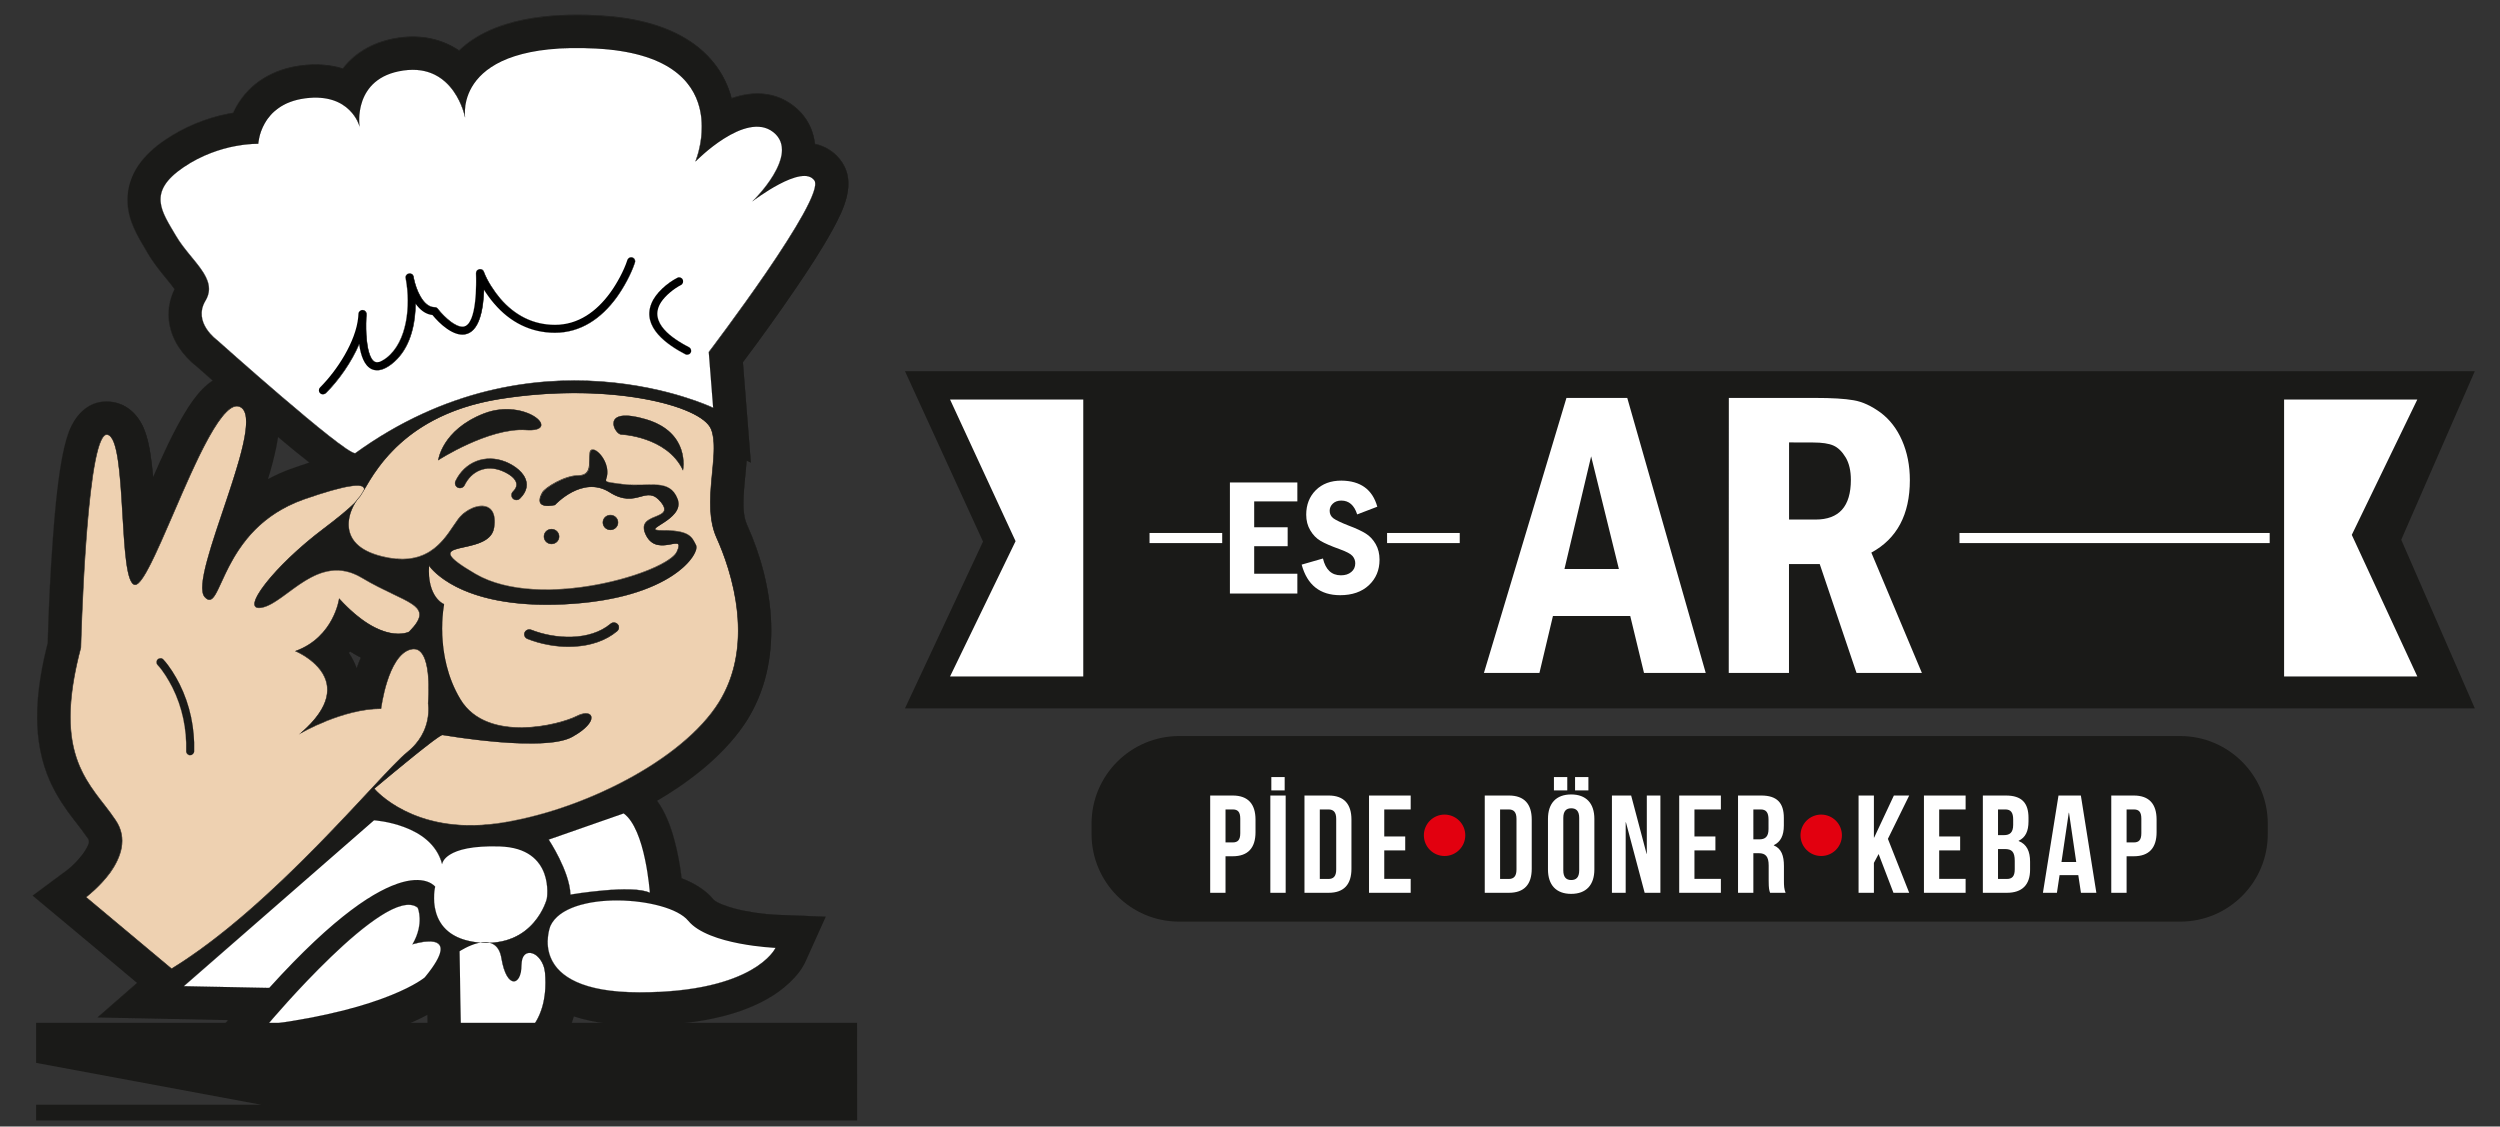
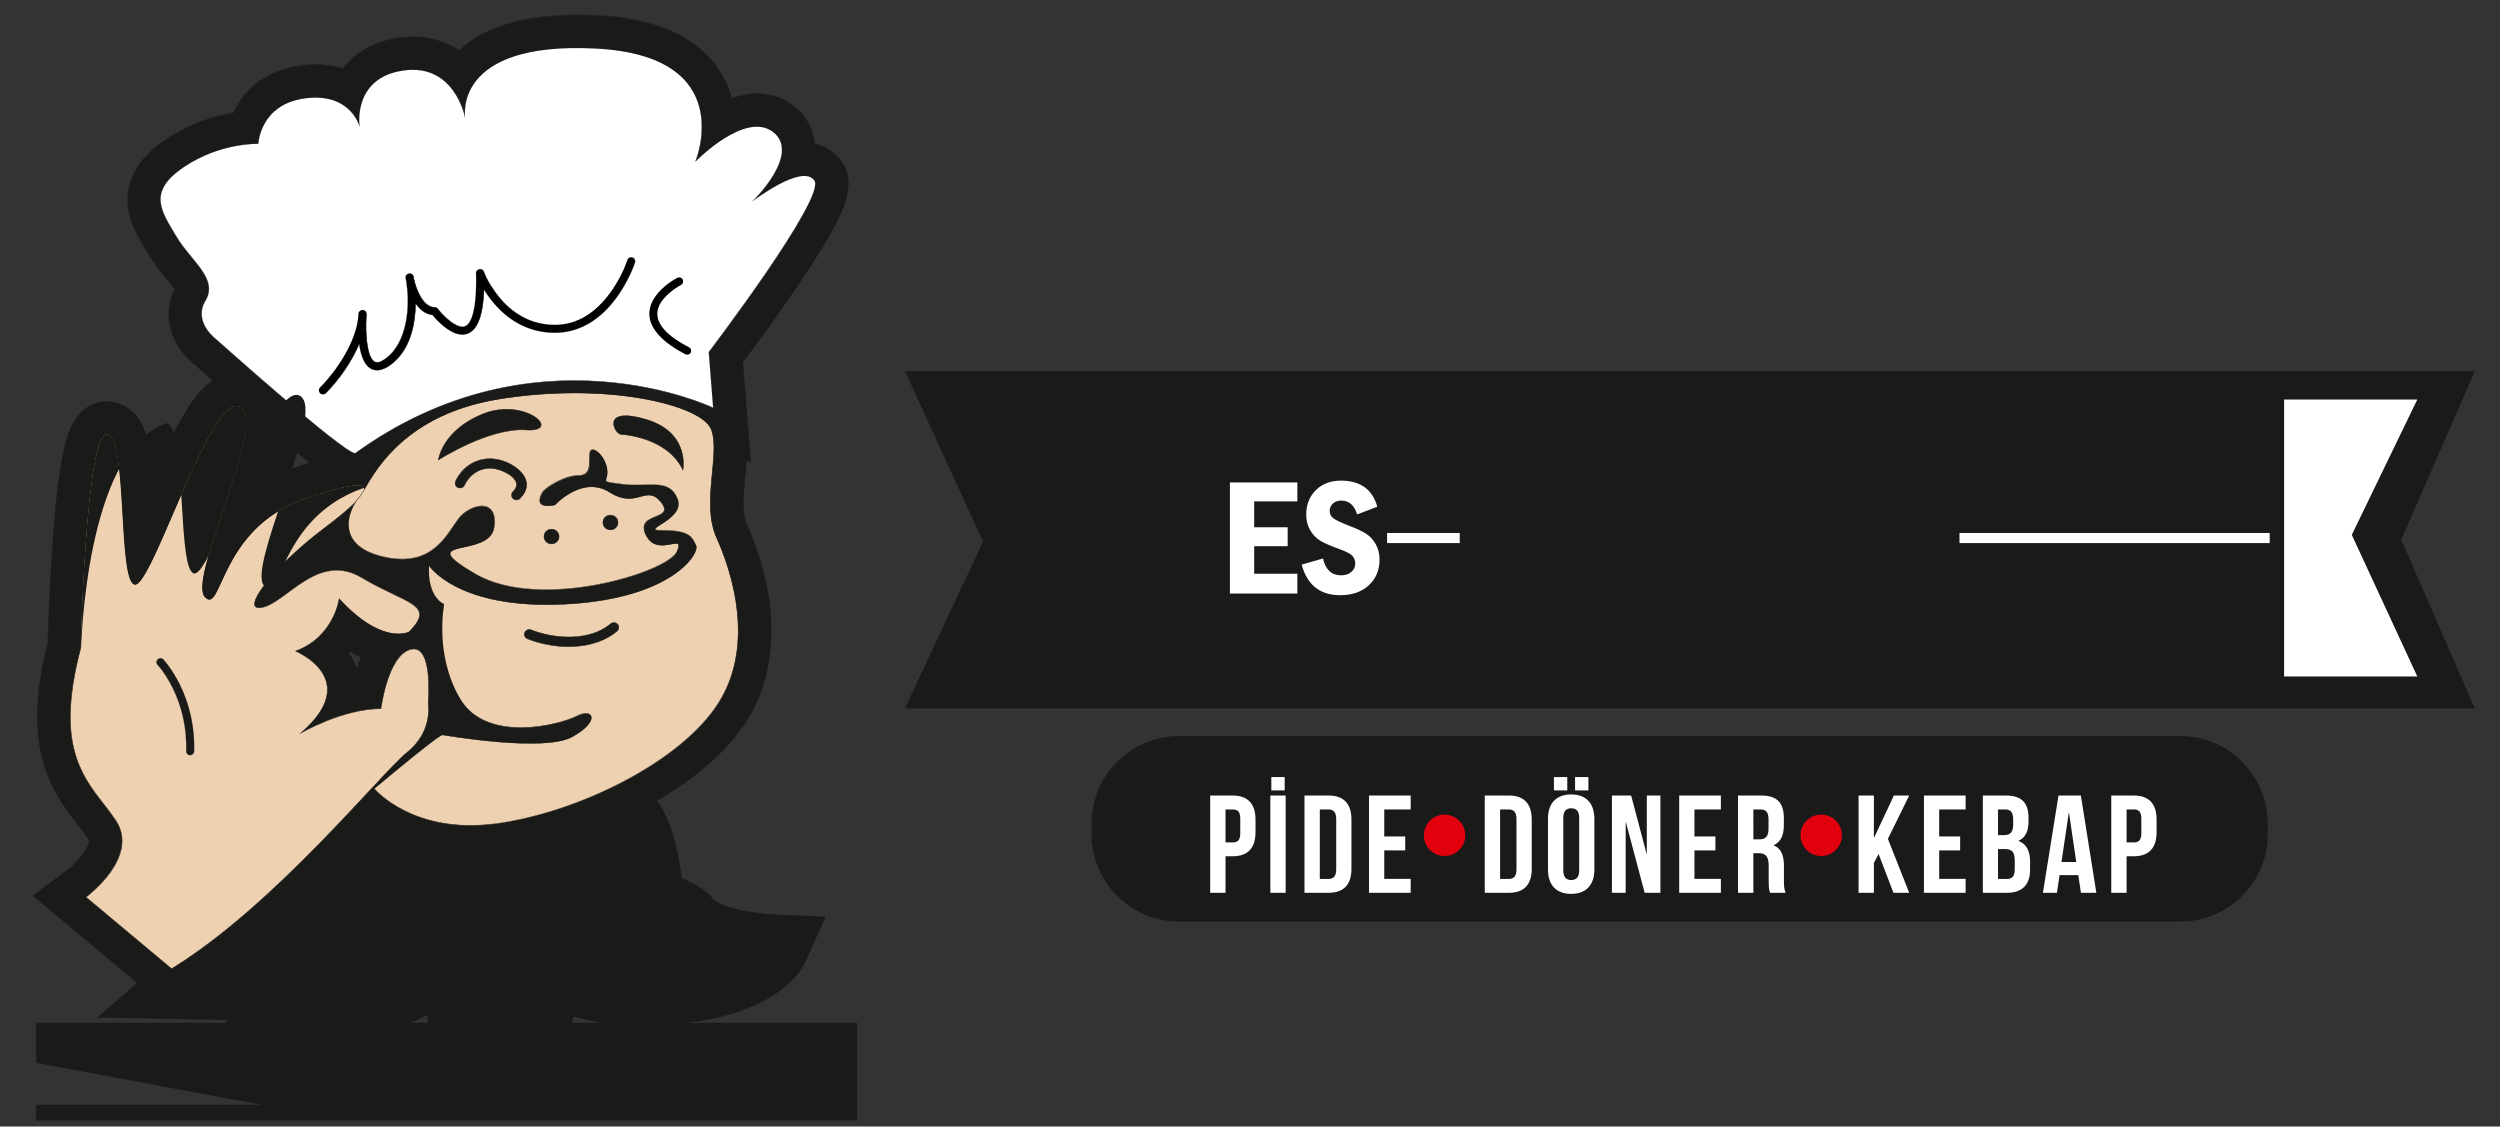
<svg xmlns="http://www.w3.org/2000/svg" version="1.1" id="katman_1" x="0px" y="0px" viewBox="0 0 3017.5 1359.7" style="enable-background:new 0 0 3017.5 1359.7;" xml:space="preserve">
  <rect x="0" y="0" width="3017.5" height="1359.7" fill="#333333" stroke="none" />
  <style type="text/css">
	.st0{fill:#1A1A18;}
	.st1{fill:#FFFFFF;}
	.st2{fill:#E2000F;}
	.st3{fill-rule:evenodd;clip-rule:evenodd;fill:#1A1A18;}
	.st4{fill-rule:evenodd;clip-rule:evenodd;fill:#FFFFFF;}
	.st5{fill-rule:evenodd;clip-rule:evenodd;}
	.st6{fill-rule:evenodd;clip-rule:evenodd;fill:#EED1B1;}
</style>
  <path class="st0" d="M2631.5,1112.4H1423.3c-58.4,0-105.8-47.4-105.8-105.8v-12.4c0-58.4,47.4-105.8,105.8-105.8h1208.1  c58.4,0,105.8,47.4,105.8,105.8v12.4C2737.3,1065,2689.9,1112.4,2631.5,1112.4" />
  <path class="st1" d="M2575.5,977c5.9,0,9.1,2.7,9.1,11.1v17.6c0,8.4-3.2,11.1-9.1,11.1h-8.7V977L2575.5,977L2575.5,977z   M2575.5,960.2h-27.2v117.4h18.5v-44.1h8.7c18.5,0,27.5-10.2,27.5-29v-15.3C2603,970.4,2594,960.2,2575.5,960.2z M2497,981h0.3  l8.7,59.4h-17.8L2497,981z M2511.6,960.2h-27l-18.8,117.4h16.9l3.2-21.3h22.6l3.2,21.3h18.6L2511.6,960.2z M2420.5,977  c6.5,0,9.4,3.7,9.4,12.1v6.5c0,9.4-4.2,12.4-11.1,12.4h-7.2v-31H2420.5z M2419.9,1024.8c8.4,0,11.9,3.4,11.9,14.3v10.2  c0,8.7-3.4,11.6-9.6,11.6h-10.6v-36.1H2419.9z M2421.1,960.2h-27.8v117.4h29c18.5,0,28-9.7,28-27.9v-9.6c0-12.4-3.9-21.1-13.8-25  v-0.3c8.2-3.9,11.9-11.4,11.9-23.5v-4.2C2448.4,969.1,2440.2,960.2,2421.1,960.2z M2340.6,977h31.9v-16.8h-50.3v117.4h50.3v-16.8  h-31.9v-34.4h25.3v-16.8h-25.3V977z M2285.4,1077.6h19l-25.7-65.1l25.7-52.3h-18.5l-23.8,50.8h-0.3v-50.8h-18.5v117.4h18.5v-36.1  l5.7-10.7L2285.4,1077.6z M2125.2,977c6.5,0,9.4,3.7,9.4,12.1v11.6c0,9.4-4.2,12.4-11.1,12.4h-7.2V977H2125.2z M2155.2,1077.6  c-1.8-4.4-2-8.6-2-14.3v-18.1c0-12.2-3-21-12.2-24.8v-0.3c8.2-3.9,12.1-11.6,12.1-23.7v-9.2c0-18.1-8.2-27-27.3-27h-28v117.4h18.5  v-47.8h6.4c8.4,0,12.1,4,12.1,14.9v18.5c0,9.6,0.7,11.4,1.7,14.4H2155.2z M2045.2,977h31.9v-16.8h-50.3v117.4h50.3v-16.8h-31.9  v-34.4h25.3v-16.8h-25.3V977z M1985.1,1077.6h19V960.2h-16.4v70.3h-0.3l-18.6-70.3h-23.2v117.4h16.6v-85.1h0.3L1985.1,1077.6z   M1901.1,937.9V954h16.1v-16.1H1901.1z M1875.6,937.9V954h16.1v-16.1H1875.6z M1868.4,1049.4c0,18.8,9.9,29.5,28,29.5  s28-10.7,28-29.5v-61c0-18.8-9.9-29.5-28-29.5s-28,10.7-28,29.5V1049.4z M1886.9,987.2c0-8.4,3.7-11.6,9.6-11.6  c5.9,0,9.6,3.2,9.6,11.6v63.4c0,8.4-3.7,11.6-9.6,11.6c-5.9,0-9.6-3.2-9.6-11.6V987.2z M1821,977c5.9,0,9.4,3,9.4,11.4v61.1  c0,8.4-3.5,11.4-9.4,11.4h-10.4V977H1821z M1792.1,1077.6h29.2c18.5,0,27.5-10.2,27.5-29v-59.4c0-18.8-9.1-29-27.5-29h-29.2V1077.6z   M1670.8,977h31.9v-16.8h-50.3v117.4h50.3v-16.8h-31.9v-34.4h25.3v-16.8h-25.3V977z M1603.4,977c5.9,0,9.4,3,9.4,11.4v61.1  c0,8.4-3.5,11.4-9.4,11.4H1593V977H1603.4z M1574.5,1077.6h29.2c18.5,0,27.5-10.2,27.5-29v-59.4c0-18.8-9.1-29-27.5-29h-29.2V1077.6  z M1534.5,937.9V954h16.1v-16.1H1534.5z M1533.3,1077.6h18.5V960.2h-18.5V1077.6z M1487.9,977c5.9,0,9.1,2.7,9.1,11.1v17.6  c0,8.4-3.2,11.1-9.1,11.1h-8.7V977L1487.9,977L1487.9,977z M1487.9,960.2h-27.2v117.4h18.5v-44.1h8.7c18.5,0,27.5-10.2,27.5-29  v-15.3C1515.4,970.4,1506.3,960.2,1487.9,960.2z" />
  <path class="st2" d="M1768.6,1008.2c0,13.8-11.2,25-25,25s-25-11.2-25-25s11.2-25,25-25C1757.4,983.3,1768.6,994.4,1768.6,1008.2" />
  <path class="st2" d="M2223.2,1008.2c0,13.8-11.2,25-25,25s-25-11.2-25-25s11.2-25,25-25C2212,983.3,2223.2,994.4,2223.2,1008.2" />
  <path class="st3" d="M422.6,786.3c-0.5,0.6-1,1.2-1.5,1.8c0.2,0.3,0.4,0.6,0.6,0.8c3.7,5.6,6.7,11.6,8.9,17.7  c0.8-2.3,1.6-4.5,2.4-6.6c0.8-2.1,1.7-4.2,2.6-6.3C431.1,791.4,426.8,788.9,422.6,786.3z M373.5,558.3c-12.8-10-25.5-20.4-37.9-30.9  c-0.6,4.1-1.3,8.1-2.1,12.1c-2.6,12.9-6.1,26-10.1,38.9c9.7-5.3,19.9-9.8,30.7-13.5C360.4,562.7,366.9,560.5,373.5,558.3z   M793,966.6c10,13.7,16.3,30.5,20.7,46.5c4,14.7,7.2,31.1,9,47c15.4,6,29.2,14.3,38.7,25.9c4,4.2,18.5,8.8,24,10.3  c15.9,4.3,35.6,7.2,52.2,7.9l59.1,2.3l-24.3,53.9c-8.6,19-28.7,35.4-46.4,45.4c-44.8,25.4-103.7,31.8-154.3,31.8  c-25.1,0-53.6-2.4-79-10.8c-2.7,9.3-6.5,18.3-11.6,26.8c-26.6,44.7-76.3,58.2-125.5,56.7l-38-1.2l-1.5-84.3  c-9.9,5.3-20.4,10-29.2,13.5c-49.5,20-106.2,31.1-158.9,37.9l-101.3,13.2l48.8-58.1l-157.6-3.2l47.7-41.6L39.5,1081l40.6-30.1  c8.7-6.5,19.9-18.6,24.8-28.1c1.7-3.2,3.8-7.2,1.6-10.5c-0.7-1.1-1.4-2.1-2.2-3.1c-7.2-10.2-15.2-19.8-22.6-30  C71.5,965,63,950.4,56.8,934.1C37.6,883.6,44.6,827.3,57.7,776c1.1-42.1,3.2-84.6,6.3-126.5c2.2-30.6,4.9-62.2,10.2-92.4  c2.1-12,4.7-24.7,9-36.1c8-21.2,24.6-38.1,49.2-36.1c19.7,1.6,33.9,15,41.3,32.6c3.9,9.4,6.1,19.7,7.7,29.7c1.5,9.4,2.6,19,3.4,28.6  c11.4-25.9,23.5-52.9,38-77.1c6.2-10.4,13.4-20.9,21.9-29.4c3.7-3.7,7.8-7.1,12.1-9.9c-6.6-5.8-13.2-11.7-19.7-17.5  c-8.3-6.3-16.1-14.9-21.5-23.4c-13.9-21.7-15.9-46.9-4.9-69.7c-2.1-3-4.9-6.5-6.4-8.3c-7.4-9.2-14.9-17.9-21.4-27.8  c-1.6-2.4-3.1-4.7-4.5-7.2c-12-20.4-24.1-38.9-24.4-63.7c-0.4-32.2,20-55.6,45.2-72.7c23-15.6,49.1-26.3,76.4-31.6  c1.9-0.4,3.8-0.7,5.7-1c1.2-2.6,2.5-5.1,3.8-7.4c16.7-29.3,45.4-45.5,78.4-49.7c17.2-2.2,34.3-1.3,50.2,3.7  c16-20.9,40.1-33.3,67.9-37.2c26.8-3.8,51.8,1.4,72.4,15.4C596.3,21,666.5,16.2,721.3,19c38.5,2,79.9,9.8,112.4,31.7  c24.5,16.5,41.7,39.7,49.3,68.2c25.3-8.8,52.4-8.5,75.3,9.6c11.9,9.4,20.3,22,23.8,36.8c0.7,2.9,1.2,5.8,1.5,8.6  c6.2,1.3,12.2,3.7,18,7.5c5.9,3.8,10.9,8.8,14.8,14.7c17.3,26,1.6,57.4-11.4,81.3c-13.5,24.6-29.3,48.6-45.1,71.7  c-20.3,29.8-41.5,59.4-63.2,88.2l9.6,121.2l-5.1-2.4c-1,14.4-2.9,28.9-3.6,42.5c-0.5,10.5-0.6,24.9,3.9,34.7  c33.3,73.7,45,165.1-0.1,236.7C877.4,907.3,838.1,940.2,793,966.6z" />
  <path class="st0" d="M562.9,1310.4c-2.4,0-4.8,0-7.3-0.1l-38.1-1.2v-0.1l-1.5-84.2c-8.4,4.5-18.2,9.1-29.1,13.4  c-42.3,17.1-94.3,29.5-158.9,37.9l-101.7,13.3l0.2-0.2l48.7-58l-157.6-3.2l0.2-0.2l47.6-41.5L39.3,1080.8l0.1-0.1l40.6-30.1  c8.3-6.1,19.8-18.3,24.8-28.1l0.2-0.3c1.6-3.1,3.6-7,1.5-10.1c-0.7-1-1.4-2-2.2-3.1c-3.8-5.5-8-10.9-12-16.1  c-3.5-4.5-7.1-9.2-10.5-13.9c-11.3-15.6-19.2-30-25-45.1c-4.6-12.1-7.9-25.2-9.8-38.8c-1.8-12.6-2.4-26-1.9-40  c0.9-23.8,5-49.7,12.6-79.3c1.1-42.2,3.2-84.8,6.3-126.5c2.1-28.3,4.7-61.1,10.2-92.4c1.9-11.3,4.5-24.3,9-36.1  c4.2-11.3,10.6-20.5,18.4-26.8c8.9-7.2,19.3-10.3,30.9-9.3c9.5,0.8,18,4.3,25.3,10.3c6.7,5.5,12.2,13.3,16,22.3  c4.3,10.3,6.5,21.9,7.7,29.7c1.3,8.4,2.4,17.6,3.4,28.2c11.8-26.9,23.6-53.1,37.8-76.7c7.7-12.8,14.7-22.2,21.9-29.5  c3.8-3.8,7.8-7.1,12-9.8c-6.6-5.8-13.2-11.7-19.6-17.5c-8.1-6.2-15.9-14.7-21.5-23.5c-7-10.9-10.9-22.5-11.8-34.5  c-0.9-12.1,1.4-24,6.9-35.3c-1.8-2.7-4.2-5.6-5.8-7.5l-0.6-0.7c-1.3-1.6-2.6-3.3-4-4.9c-5.9-7.3-12.1-14.8-17.5-22.9  c-1.6-2.4-3.1-4.8-4.5-7.2c-0.9-1.5-1.7-3-2.6-4.4c-11.1-18.7-21.5-36.4-21.8-59.3c-0.2-15,4.2-29.2,13-42.1  c7.5-10.9,18.3-21.2,32.3-30.7c11.4-7.7,23.7-14.4,36.6-19.7c12.8-5.3,26.2-9.3,39.8-12c1.9-0.4,3.8-0.7,5.6-1  c1.2-2.6,2.5-5,3.8-7.4c8.1-14.2,19.3-25.8,33.1-34.3c13.2-8.1,28.4-13.3,45.4-15.5c18.1-2.3,35-1.1,50.2,3.6  c15.5-20.2,39-33.1,68-37.2c26.8-3.8,51.8,1.5,72.4,15.4c19-18.1,45.6-30.7,78.9-37.3c25.3-5,55-6.7,88.4-5  c21.5,1.1,41.1,3.9,58.5,8.4c20.7,5.3,38.9,13.2,54,23.4c12.3,8.3,22.7,18.3,31,29.6c8.4,11.5,14.6,24.5,18.3,38.5  c13.5-4.6,26.4-6.4,38.5-5.2c13.6,1.3,25.9,6.3,36.8,14.9c12.2,9.6,20.4,22.4,23.8,36.9c0.7,2.8,1.2,5.7,1.5,8.6  c6.4,1.4,12.4,3.9,17.9,7.5c5.9,3.8,10.9,8.8,14.8,14.7c7.8,11.6,9.6,25.2,5.7,41.5c-3.4,14.2-10.6,28-17.1,39.9  c-13.6,24.8-29.7,49.1-45.1,71.7c-20.2,29.6-41.4,59.3-63.2,88.2l9.6,121.3l-5.1-2.5c-0.4,6.4-1.1,12.9-1.7,19.2  c-0.8,8-1.5,15.7-1.9,23.1c-0.5,10.1-0.6,24.7,3.9,34.6c17.8,39.5,28,80.7,29.3,119.2c0.7,21.3-1.2,41.7-5.7,60.8  c-4.9,20.5-12.9,39.6-23.7,56.9c-11.4,18.1-26.9,35.9-46.1,52.8c-17.8,15.7-38.6,30.5-62,44.2c8.5,11.8,15.3,27,20.6,46.5  c4,14.6,7.1,30.8,9,47c16.9,6.5,30,15.3,38.7,25.9c3.8,4,17.3,8.5,24,10.3c15.7,4.3,35.2,7.2,52.1,7.9l59.2,2.3l-0.1,0.1l-24.3,53.9  c-4,8.8-10.6,17.6-19.8,26.1c-9.7,9-19.8,15.5-26.6,19.3c-37.2,21.1-89.1,31.8-154.3,31.8c-30.7,0-57.3-3.6-79-10.8  c-2.8,9.6-6.7,18.6-11.6,26.8c-12.4,20.9-30.7,36.2-54.4,45.7C608.4,1306.7,586.9,1310.4,562.9,1310.4z M517.8,1309l37.9,1.2  c26.9,0.8,50.9-2.9,71.2-11c23.6-9.5,41.8-24.8,54.3-45.6c4.9-8.2,8.8-17.2,11.6-26.8v-0.1h0.1c21.6,7.2,48.2,10.8,79,10.8  c65.1,0,117-10.7,154.2-31.8c6.8-3.8,16.9-10.3,26.6-19.3c9.2-8.5,15.8-17.3,19.8-26l24.2-53.7l-58.9-2.3c-17-0.7-36.5-3.6-52.2-7.9  c-6.7-1.8-20.3-6.3-24.1-10.3c-8.7-10.6-21.8-19.3-38.7-25.8h-0.1v-0.1c-1.9-16.2-5-32.4-9-47c-5.4-19.5-12.1-34.7-20.7-46.5  l-0.1-0.1l0.1-0.1c23.4-13.7,44.3-28.6,62-44.3c19.1-16.9,34.6-34.6,46-52.7c10.8-17.2,18.8-36.3,23.7-56.8  c4.5-19,6.5-39.5,5.7-60.7c-1.4-38.5-11.5-79.6-29.3-119.1c-4.5-9.9-4.4-24.6-3.9-34.7c0.4-7.5,1.1-15.1,1.9-23.2  c0.6-6.3,1.3-12.9,1.7-19.3v-0.2l5.1,2.4l-9.6-121l0,0c21.8-29,43-58.7,63.2-88.2c15.4-22.6,31.5-47,45.1-71.7  c14.3-26.1,28.2-56.1,11.4-81.2c-3.9-5.9-8.9-10.8-14.8-14.6c-5.5-3.6-11.6-6.1-17.9-7.4h-0.1v-0.1c-0.3-2.9-0.8-5.8-1.5-8.6  c-3.4-14.5-11.6-27.2-23.8-36.8c-10.8-8.6-23.2-13.5-36.7-14.8c-12.1-1.2-25,0.6-38.5,5.3h-0.1v-0.1c-3.8-14-9.9-27-18.3-38.6  c-8.3-11.3-18.7-21.3-30.9-29.6c-15-10.2-33.2-18-53.9-23.3c-17.3-4.4-37-7.3-58.4-8.4c-33.4-1.7-63.1,0-88.4,5  c-33.3,6.6-59.9,19.2-78.9,37.3l-0.1,0.1h-0.1c-20.5-13.9-45.5-19.2-72.3-15.4c-29,4.1-52.4,17-67.9,37.2v0.1h-0.1  c-15.2-4.8-32.1-6-50.1-3.7c-16.9,2.2-32.1,7.4-45.3,15.5c-13.8,8.5-25,20-33.1,34.2c-1.3,2.3-2.6,4.8-3.8,7.4l0,0h-0.1  c-1.9,0.3-3.8,0.7-5.7,1c-13.6,2.7-27,6.7-39.8,11.9c-12.9,5.3-25.2,11.9-36.6,19.7c-13.9,9.5-24.8,19.8-32.2,30.7  c-8.8,12.9-13.2,27-13,42c0.3,22.9,10.7,40.5,21.8,59.2c0.9,1.5,1.7,2.9,2.6,4.4c1.4,2.4,2.9,4.8,4.5,7.2  c5.4,8.1,11.5,15.6,17.4,22.9c1.3,1.6,2.6,3.2,4,4.9l0.6,0.7c1.6,2,4,4.9,5.8,7.6l0,0v0.1c-5.5,11.3-7.8,23.1-6.9,35.2  c0.9,12,4.8,23.6,11.8,34.4c5.6,8.7,13.4,17.3,21.5,23.4c6.5,5.8,13.1,11.7,19.7,17.5l0.1,0.1l-0.1,0.1c-4.2,2.7-8.2,6-12.1,9.9  c-7.2,7.3-14.2,16.6-21.9,29.4c-14.3,23.7-26.1,50-37.9,77l-0.2,0.4v-0.4c-0.9-10.7-2-20.1-3.4-28.6c-2.6-16.3-5.7-24.8-7.7-29.7  c-3.8-9-9.3-16.7-16-22.2c-7.3-6-15.8-9.5-25.2-10.3c-11.5-1-21.9,2.2-30.7,9.3c-7.8,6.3-14.1,15.5-18.4,26.7  c-4.4,11.8-7,24.9-9,36.1c-5.4,31.3-8.1,64.1-10.2,92.4c-3.1,41.7-5.2,84.3-6.3,126.5c-7.6,29.6-11.7,55.5-12.6,79.3  c-0.5,14,0.1,27.4,1.9,39.9c1.9,13.6,5.2,26.7,9.8,38.8c5.8,15.2,13.7,29.5,24.9,45.1c3.4,4.7,7,9.4,10.5,13.9  c4,5.2,8.2,10.6,12,16.1c0.8,1.1,1.5,2.1,2.2,3.1c2.2,3.3,0.2,7.2-1.4,10.3l-0.2,0.3c-5,9.8-16.6,22-24.8,28.1l-40.5,30l126.6,105.5  l-0.1,0.1l-47.5,41.4l157.5,3.2l-0.1,0.2l-48.6,57.9l101.2-13.2c64.6-8.4,116.6-20.8,158.9-37.9c10.9-4.4,20.8-9,29.2-13.5l0.1-0.1  v0.2L517.8,1309z M430.6,806.9l-0.1-0.3c-2.2-6.1-5.2-12.1-8.9-17.7c-0.2-0.3-0.4-0.6-0.6-0.8V788l0.1-0.1c0.5-0.6,1-1.2,1.5-1.8  l0.1-0.1h0.1c4.3,2.7,8.7,5.2,13,7.3h0.1v0.1c-0.9,2-1.8,4.2-2.6,6.3c-0.8,2.1-1.6,4.4-2.4,6.6L430.6,806.9z M421.2,788  c0.2,0.3,0.3,0.5,0.5,0.8c3.7,5.5,6.6,11.4,8.8,17.5c0.8-2.2,1.5-4.3,2.3-6.4s1.7-4.2,2.6-6.2c-4.3-2.1-8.6-4.6-12.9-7.3  C422.1,786.9,421.7,787.5,421.2,788z M323.3,578.6l0.1-0.2c4.4-14.6,7.7-27.3,10-38.9c0.9-4.3,1.5-8.2,2.1-12.1v-0.2l0.1,0.1  c14.5,12.2,26.6,22,37.9,30.9l0.2,0.1l-0.2,0.1c-6.9,2.2-13.6,4.5-19.3,6.5c-10.8,3.7-21.1,8.3-30.7,13.5L323.3,578.6z M335.6,527.6  c-0.5,3.8-1.2,7.7-2.1,11.9c-2.3,11.5-5.6,24.2-10,38.7c9.6-5.2,19.8-9.7,30.5-13.4c5.7-2,12.4-4.3,19.2-6.5  C362,549.5,350,539.7,335.6,527.6z" />
  <path class="st4" d="M428.7,547.2c-14.2,0-166.5-136.4-166.5-136.4S232.1,389.5,248,363c15.9-26.6-17.7-47.8-35.4-77.9  c-17.7-30.1-35.4-53.1,8.9-83.2s90.3-28.3,90.3-28.3s1.8-47.8,56.7-54.9s65.5,33.7,65.5,33.7s-8.9-58.5,53.1-67.3  c62-8.9,74.4,56.7,74.4,56.7s-15.9-92.1,157.6-83.2C892.7,67.5,839.5,195,839.5,195s60.2-62,93.9-35.4  c33.7,26.6-24.8,83.2-24.8,83.2s60.2-46.1,74.4-24.8c14.2,21.3-127.5,207.2-127.5,207.2l5.3,67.3  C860.9,492.3,646.6,389.6,428.7,547.2z" />
  <path class="st0" d="M428.8,547.3L428.8,547.3c-5.9,0-35.8-23-88.7-68.2c-39.4-33.7-77.6-67.9-77.9-68.2c-0.1,0-7.6-5.4-13.1-14  c-3.2-5-5.1-10.2-5.6-15.2c-0.6-6.4,0.9-12.7,4.5-18.7c11.1-18.5-1.9-34.3-16.9-52.7c-6.5-7.9-13.2-16.1-18.5-25.2  c-1.1-1.8-2.1-3.6-3.2-5.3c-8.4-14.1-15.6-26.2-15.8-38.7c-0.2-13.8,8.7-26.3,27.8-39.3c12.6-8.6,33.6-20,61.8-25.5  c16-3.1,27.3-2.9,28.5-2.9c0.1-1.2,0.9-12.6,7.8-24.7c4.2-7.5,9.9-13.7,16.9-18.6c8.7-6.1,19.5-10,32.1-11.6  c12.5-1.6,23.8-0.9,33.4,2.3c7.7,2.5,14.5,6.5,20,11.9c7.7,7.5,10.9,15.6,11.9,18.5c-0.2-2.2-0.6-7.4,0.1-13.9  c0.8-8,3.4-19.6,11-29.8c9.1-12.3,23.4-19.9,42.3-22.6c14.2-2,26.9-0.3,37.8,5.1c8.8,4.3,16.4,11,22.7,19.9  c8.6,12.2,12.4,25.1,13.5,29.9c-0.2-2.5-0.4-7.3,0.6-13.3c1.3-8.2,5-20.5,15.4-32.2c10.7-12.1,26.4-21.3,46.6-27.5  c25-7.6,57.1-10.4,95.4-8.5c31.2,1.6,57.2,7.2,77.2,16.6c17.1,8.1,30.1,19,38.6,32.6c5.6,8.9,9.4,19.1,11.2,30.2  c1.4,8.9,1.6,18.3,0.4,28.2c-1.7,14.9-5.8,26.1-6.7,28.5c2.4-2.4,16.5-16.3,34-27.3c11.2-7.1,21.5-11.6,30.7-13.4  c11.5-2.3,21.2-0.4,28.9,5.7c6.5,5.1,10,11.8,10.4,19.8c0.3,6.4-1.3,13.7-4.9,21.8c-2.9,6.4-7,13.3-12.2,20.5  c-7.2,9.9-14.5,17.6-17.1,20.3c3.2-2.3,12.6-9.1,23.6-15.6c8-4.6,15.2-8.2,21.6-10.5c7.9-2.9,14.5-4,19.4-3.2  c3.9,0.6,6.8,2.5,8.8,5.4c3.3,4.9-1.4,18.8-13.9,41.5c-10,18.1-25,41.7-44.5,70.2c-32.9,48.1-68,94.2-69.1,95.6l5.3,67.4l-0.2-0.1  c-0.1-0.1-13.7-6.5-36.9-13.6c-21.4-6.5-55.7-15-97.5-18.1c-46.9-3.5-93.4,0.4-138.3,11.5C532.1,486.1,478.5,511.4,428.8,547.3  L428.8,547.3z M310.5,173.6c-3.6,0-13.7,0.3-27.2,2.9c-15.5,3-38.9,9.9-61.7,25.4c-19.1,13-27.9,25.4-27.7,39.1  c0.1,12.5,7.4,24.6,15.7,38.6c1,1.7,2.1,3.5,3.2,5.3c5.3,9,12,17.2,18.5,25.1c15.1,18.4,28.1,34.3,16.9,52.9  c-3.6,6-5.1,12.3-4.5,18.6c0.5,5.1,2.4,10.1,5.6,15.1c5.5,8.5,13,13.9,13,13.9c1.5,1.4,152.2,136.1,166.4,136.4  c49.7-36,103.3-61.2,159.4-75.1c44.9-11.1,91.4-15,138.4-11.5c41.8,3.1,76.1,11.5,97.5,18.1c21.9,6.7,35.2,12.8,36.7,13.5l-5.3-67.2  l0,0c0.4-0.5,35.8-47.1,69.1-95.6c19.5-28.5,34.5-52.2,44.5-70.2c12.5-22.6,17.2-36.4,14-41.2c-1.9-2.9-4.8-4.7-8.6-5.3  c-6.1-1-18.2,0.5-40.9,13.7c-13.6,7.9-24.6,16.3-24.7,16.4l-1.4,1.1l1.2-1.2c0.1-0.1,9.3-9,18.1-21.2c8.2-11.3,17.8-27.7,17-42.2  c-0.4-7.9-3.9-14.6-10.4-19.7c-7.7-6-17.3-7.9-28.8-5.7c-9.2,1.8-19.5,6.3-30.7,13.4c-19,12-34.2,27.5-34.3,27.7l-0.4,0.4l0.2-0.5  c0-0.1,5-12.2,6.9-28.9c1.1-9.8,1-19.3-0.4-28.1c-1.8-11.1-5.5-21.2-11.1-30.1C826.2,94,813.2,83,796.2,75c-20-9.4-46-15-77.2-16.6  c-38.3-2-70.3,0.9-95.3,8.5c-20.2,6.1-35.8,15.3-46.5,27.4c-10.3,11.7-14.1,23.9-15.4,32.1c-1.4,8.9-0.4,15.1-0.4,15.2h-0.2l0,0l0,0  l0,0c-0.1-0.3-3.3-16.6-13.9-31.6c-6.3-8.9-13.9-15.5-22.6-19.9C513.8,84.7,501.1,83,487,85c-18.9,2.7-33.1,10.3-42.2,22.5  c-4.2,5.6-9.5,15.4-11,29.7c-0.9,8.6,0,14.9,0.1,14.9l0.3,1.9l-0.5-1.9c0-0.1-2.8-10.3-12.2-19.4c-5.5-5.4-12.2-9.4-19.9-11.9  c-9.6-3.1-20.8-3.9-33.4-2.3c-12.5,1.6-23.3,5.5-32,11.5c-7,4.8-12.6,11.1-16.9,18.5c-7.2,12.7-7.7,24.6-7.7,24.8v0.1h-0.1  C311.8,173.6,311.3,173.6,310.5,173.6z" />
  <path class="st5" d="M442.1,383.5c-0.5,9-0.3,18.7,0.6,27.4c0.7,6.5,2.9,22.6,9.7,25.8c4.5,2.1,10.9-2.3,14.2-4.8  c25.6-19.7,28.9-63.9,23.5-94c-0.2-0.8-0.3-1.6-0.4-2.3c-0.5-2.6,1.2-5,3.8-5.5s5.1,1.2,5.6,3.8c0.1,0.6,0.2,1.2,0.3,1.8  c2.5,12.3,10.6,35.1,25.1,35.1c1.5,0,2.9,0.6,3.8,1.9c4.2,5.5,10.2,11.5,15.7,15.6c3.9,2.9,10.1,6.7,15.2,6  c17-2.3,15.7-54.1,15.4-64.6c-0.1-2.4,1.6-4.4,3.9-4.8c2.3-0.4,4.6,0.8,5.4,3c4,10.9,12.4,23.7,19.8,32.4c17.2,20,39.3,31.8,66,31.8  c28.5,0,50.5-16.4,66.7-38.6c8-11,16.6-26.5,20.8-39.6c0.8-2.5,3.5-3.9,6-3.1s3.9,3.5,3.1,6c-4.6,14.1-13.6,30.4-22.2,42.3  c-18,24.7-42.8,42.5-74.4,42.5c-29.5,0-54.3-13-73.3-35.2c-4.1-4.8-8.4-10.6-12.2-16.7c-0.7,22.3-5,51.5-23.8,54  c-13.9,1.9-29.8-12.9-38.4-23.5c-8.6-0.9-15.3-6.4-20.4-13.7c0,2.7-0.1,5.4-0.3,7.9c-1.5,24.2-8.9,49.6-28.9,65.1  c-6.7,5.2-15.7,9.9-24.1,5.9c-8.7-4.1-12.9-16.7-14.8-30.3c-9.5,22.5-25.3,44.4-40.4,59.4c-1.9,1.9-4.9,1.9-6.8,0  c-1.9-1.9-1.9-4.9,0-6.8c20.4-20.4,43.2-55.2,46.1-84.9c0.1-1.6,0.2-3,0.3-4.2c0.2-2.6,2.5-4.5,5-4.4c2.6,0.2,4.6,2.4,4.5,5  C442.3,380.6,442.2,382.1,442.1,383.5z" />
  <path class="st0" d="M389.8,476c-1.3,0-2.5-0.5-3.4-1.4s-1.4-2.1-1.4-3.5c0-1.3,0.5-2.5,1.4-3.5c10.9-10.9,21.4-24.7,29.6-38.9  c9.5-16.4,15.2-32.3,16.5-45.9c0.1-1.4,0.2-2.9,0.3-4.2c0.2-2.6,2.5-4.6,5.2-4.5c2.6,0.2,4.7,2.4,4.6,5.1c-0.1,1.4-0.2,2.9-0.3,4.3  c-0.5,9.1-0.3,18.8,0.6,27.4c0.7,6.7,3,22.5,9.7,25.7c3.2,1.5,8.1-0.1,14.1-4.8c11.5-8.9,19.6-23.8,23.3-43  c3.1-15.8,3.1-34.3,0.1-50.9c-0.2-0.9-0.3-1.6-0.4-2.3c-0.5-2.6,1.3-5.2,3.9-5.6c2.6-0.5,5.2,1.2,5.7,3.8c0.1,0.6,0.2,1.2,0.3,1.8  c1.6,7.9,4.6,16.2,8.1,22.1c4.9,8.5,10.6,12.9,16.9,12.9c1.6,0,2.9,0.7,3.9,1.9c4.3,5.6,10.4,11.6,15.7,15.6  c4.2,3.1,10.2,6.6,15.1,6c15.4-2.1,15.9-45.8,15.3-64.5c-0.1-2.4,1.6-4.5,4-4.9c2.4-0.5,4.7,0.9,5.5,3.1c4.4,12,13.4,24.9,19.8,32.4  c8.7,10.2,18.6,18,29.4,23.4c11.3,5.6,23.5,8.4,36.5,8.4c13.4,0,26.2-3.7,37.9-11c10.4-6.4,20-15.7,28.7-27.6  c8.7-12,16.9-27.5,20.8-39.6c0.8-2.6,3.6-4,6.2-3.1c2.6,0.8,4,3.6,3.1,6.2c-4.3,13.1-12.8,29.3-22.2,42.3  c-9.6,13.1-20.4,23.4-32.1,30.5c-13.1,8-27.4,12-42.4,12c-14.4,0-28.1-3.1-40.7-9.3c-12.1-5.9-23.1-14.6-32.7-25.9  c-4.2-4.9-8.3-10.5-12-16.5c-0.5,14-2.2,25.5-5.1,34.1c-4,11.9-10.3,18.5-18.7,19.7c-6.2,0.8-13.4-1.5-21.3-7.1  c-7.9-5.6-14.2-12.7-17.2-16.4c-7.7-0.8-14.5-5.3-20.2-13.4c0,2.6-0.1,5.1-0.3,7.6c-0.8,13.5-3.4,25.5-7.5,35.9  c-4.9,12.3-12.1,22.1-21.4,29.3c-9.2,7.1-17.4,9.1-24.2,5.9c-7.5-3.6-12.5-13.7-14.8-30c-8.8,20.6-23.8,42.7-40.2,59.1  C392.3,475.5,391.1,476,389.8,476z M437.6,374.3c-2.4,0-4.5,1.9-4.7,4.3c-0.1,1.4-0.2,2.8-0.3,4.2c-1.4,13.6-7.1,29.5-16.6,46  c-8.2,14.2-18.7,28.1-29.6,39c-1.8,1.8-1.8,4.8,0,6.6c0.9,0.9,2.1,1.4,3.3,1.4c1.3,0,2.4-0.5,3.3-1.4c16.5-16.5,31.6-38.7,40.3-59.4  l0.1-0.3l0.1,0.4c2.2,16.5,7.2,26.6,14.7,30.2c6.7,3.2,14.8,1.2,24-5.9c9.3-7.2,16.5-17,21.3-29.2c4.1-10.3,6.7-22.4,7.5-35.8  c0.2-2.5,0.3-5.2,0.3-7.9v-0.3l0.2,0.3c5.8,8.2,12.6,12.8,20.3,13.6l0,0l0,0c3,3.7,9.3,10.9,17.2,16.4c7.8,5.5,14.9,7.9,21.1,7  c8.3-1.1,14.6-7.7,18.6-19.5c2.9-8.7,4.6-20.3,5.1-34.4v-0.3l0.2,0.3c3.7,6,7.9,11.8,12.2,16.7c9.6,11.2,20.6,19.9,32.7,25.9  c12.5,6.1,26.2,9.3,40.6,9.3c15,0,29.2-4,42.3-12c11.7-7.1,22.5-17.4,32.1-30.5c9.4-12.9,17.9-29.1,22.2-42.2c0.8-2.5-0.5-5.1-3-5.9  s-5.1,0.5-5.9,3c-3.9,12.1-12.1,27.6-20.9,39.6c-8.7,11.9-18.3,21.2-28.8,27.6c-11.8,7.3-24.6,11-38,11c-13,0-25.3-2.8-36.6-8.4  c-10.8-5.3-20.7-13.2-29.5-23.4c-6.4-7.5-15.5-20.4-19.9-32.4c-0.8-2.2-3-3.4-5.3-3s-3.9,2.4-3.8,4.7c0.4,13.6,0,25.5-1.2,35.4  c-2.2,18.5-7,28.3-14.3,29.3c-5.1,0.7-11.1-2.9-15.3-6c-5.4-4-11.4-10-15.8-15.7c-0.9-1.2-2.2-1.8-3.7-1.8c-6.4,0-12.2-4.4-17.1-13  c-3.4-6-6.5-14.3-8.1-22.2c-0.1-0.6-0.2-1.2-0.3-1.8c-0.5-2.5-2.9-4.2-5.5-3.7c-2.5,0.5-4.2,2.9-3.7,5.4c0.1,0.7,0.3,1.4,0.4,2.3  c3,16.6,3,35.1-0.1,50.9c-3.8,19.3-11.8,34.2-23.4,43.2c-6.1,4.7-11,6.4-14.3,4.8c-6.7-3.2-9.1-19.1-9.8-25.8  c-0.9-8.6-1.1-18.3-0.6-27.4l0,0c0.1-1.5,0.2-2.9,0.3-4.3c0.1-2.5-1.9-4.7-4.4-4.8C437.8,374.3,437.7,374.3,437.6,374.3z" />
  <path class="st5" d="M822,344c-8.6,4.4-18.9,12.8-24.1,20.8c-16.1,25,14.7,44.5,33.8,54.4c2.3,1.2,3.2,4.1,2,6.4s-4.1,3.2-6.4,2  c-21.6-11.2-52.7-32.5-41-61.3c5.2-12.8,19.2-24.8,31.3-31c2.3-1.2,5.2-0.3,6.4,2.1C825.2,339.9,824.3,342.8,822,344z" />
-   <path class="st0" d="M829.4,428.4c-0.8,0-1.5-0.2-2.2-0.6c-14.6-7.6-25.7-15.7-33-24.1c-10.5-12-13.2-24.6-8-37.3  c2.4-5.9,7-12.2,13.1-18c5.5-5.2,11.9-9.8,18.3-13c1.2-0.6,2.5-0.7,3.7-0.3c1.2,0.4,2.3,1.3,2.8,2.4c0.6,1.2,0.7,2.5,0.3,3.7  c-0.4,1.2-1.3,2.3-2.4,2.8l0,0c-9.3,4.8-19.2,13.3-24,20.8c-4.2,6.5-5.5,13.2-3.7,19.7c1.8,6.8,6.9,13.7,15.1,20.4  c5.8,4.7,13.1,9.4,22.3,14.2c1.2,0.6,2,1.6,2.4,2.9c0.4,1.2,0.3,2.6-0.3,3.7c-0.6,1.2-1.6,2-2.9,2.4  C830.4,428.3,829.9,428.4,829.4,428.4z M819.8,335.1c-0.7,0-1.5,0.2-2.1,0.5c-16.3,8.3-27.4,21.5-31.3,30.9  c-5.2,12.6-2.5,25.1,8,37.1c7.3,8.4,18.4,16.5,33,24.1c1.1,0.6,2.4,0.7,3.6,0.3c1.2-0.4,2.2-1.2,2.7-2.3c0.6-1.1,0.7-2.4,0.3-3.6  c-0.4-1.2-1.2-2.2-2.3-2.7c-9.2-4.8-16.5-9.4-22.3-14.2c-8.3-6.7-13.4-13.6-15.2-20.5c-1.7-6.6-0.5-13.3,3.8-19.9  c4.8-7.5,14.8-16.1,24.1-20.9l0,0c1.1-0.6,1.9-1.5,2.3-2.7s0.3-2.5-0.3-3.6c-0.6-1.1-1.5-1.9-2.7-2.3  C820.8,335.2,820.3,335.1,819.8,335.1z" />
  <path class="st6" d="M103.8,1082.9c0,0,65.3-48.5,35.8-92.7s-78-73.7-42.1-208.6c0,0,6.3-259.2,31.6-257.1  c25.3,2.1,12.6,179.1,33.7,181.2S253.4,476,289.2,490.8c35.8,14.7-63.2,206.5-42.1,229.7s16.9-82.2,120.1-118s82.2-8.4,23.2,35.8  c-59,44.2-103.2,101.1-73.7,94.8c29.5-6.3,67.4-67.4,120.1-35.8c52.7,31.6,90.6,31.6,56.9,65.3c0,0-32.4,17-84.3-40  c0,0-6.3,46.4-52.7,63.2c0,0,82.2,33.7,6.3,99c0,0,50.6-29.5,96.9-29.5c0,0,8-64.5,35.8-71.6c27.9-7.1,21.1,65.3,21.1,65.3  s6.3,33.7-25.3,59s-160.1,185.4-284.4,261.3L103.8,1082.9z" />
-   <path class="st0" d="M207.1,1169.6l-0.1-0.1l-103.5-86.6l0.3-0.2c0.2-0.1,16.4-12.3,28.9-29.7c7.3-10.2,11.9-20.2,13.6-29.7  c2.2-11.8-0.1-22.9-6.8-33c-4.6-6.8-9.5-13.2-14.7-19.9c-13.9-18-28.4-36.7-35.6-65.2c-8.1-32.2-5.5-72.7,8.1-123.7  c0-0.5,1.5-59.5,5.7-120.2c5.6-81.6,13.2-127.2,22.6-135.6c1.2-1,2.4-1.5,3.6-1.4c13.5,1.1,16.3,49.9,19,97  c2.4,40.9,4.8,83.2,14.7,84.2c8.6,0.9,26.7-40.9,45.7-85.1c28-64.9,59.7-138.5,80.8-129.8c19.7,8.1-0.5,67.8-20,125.6  c-16.3,48.2-31.6,93.7-22.1,104.1c2.2,2.4,4.1,3.4,6,3.2c4.4-0.7,8.3-9.2,13.7-21c6.5-14.2,15.4-33.7,30.8-52.4  c18.1-22.1,41.4-38.2,69.4-47.8c45.2-15.7,68.9-20.1,72.3-13.6c3.4,6.3-12.6,22.7-48.9,49.9c-22.8,17.1-45.2,37.5-61.5,56.1  c-15.6,17.7-23.5,31.3-21.1,36.5c1,2.2,3.9,2.8,8.7,1.8c9.4-2,19.8-9.7,30.9-17.9c11.9-8.8,25.4-18.8,40.2-23.7  c17-5.7,33.1-3.7,49.1,5.9c14,8.4,27.2,14.7,37.8,19.7c18.2,8.7,30.3,14.4,31.8,23.2c1,6-2.9,13-12.7,22.8h-0.1  c-0.1,0-8.3,4.3-22.8,1.4c-24-4.7-46.5-24.9-61.4-41.1c-0.4,2.5-2.5,12.9-8.9,24.8c-6.7,12.4-19.6,29-43.2,37.8  c4.6,2.1,33.5,15.9,37.5,40.8c2.9,17.6-7.2,36.7-29.8,56.8c10.3-5.6,54.2-28.2,94.6-28.3c0.3-2.1,2.4-17.2,7.4-33  c5-15.6,14-35,28.5-38.7c4.4-1.1,8.2-0.3,11.4,2.3c14.5,12.4,10.3,60.7,10,63.2c0.1,0.6,1.5,9-0.8,20.1c-2.2,10.6-8.2,26-24.6,39.1  c-8.8,7-24.8,24.2-46.9,47.9C389.4,1015.5,296.8,1114.8,207.1,1169.6L207.1,1169.6z M104.3,1082.9l102.8,86  c89.5-54.7,182-153.9,237.3-213.2c22.1-23.7,38.1-40.9,46.9-47.9c9-7.2,20.5-19.7,24.4-38.8c2.3-11.4,0.8-19.8,0.8-19.9l0,0l0,0  c0-0.5,4.6-50.5-9.8-62.8c-3-2.6-6.7-3.3-10.9-2.2c-14.3,3.6-23.2,22.8-28.2,38.3c-5.4,16.8-7.4,32.9-7.5,33.1v0.2h-0.2  c-45.8,0-96.3,29.2-96.8,29.5l-2.5,1.5l2.2-1.9c23.9-20.6,34.5-40.1,31.6-58c-4.3-26.6-37.5-40.5-37.8-40.6l-0.6-0.3l0.6-0.2  c23.9-8.7,36.9-25.3,43.6-37.8c7.3-13.5,8.9-25.1,8.9-25.2l0.1-0.6l0.4,0.4c14.8,16.2,37.4,36.5,61.4,41.3c13.9,2.8,21.9-1,22.5-1.3  c9.5-9.5,13.5-16.6,12.5-22.3c-1.5-8.5-13.4-14.2-31.5-22.8c-10.6-5.1-23.8-11.3-37.9-19.8c-15.9-9.5-31.8-11.5-48.7-5.8  c-14.7,4.9-28.2,14.9-40.1,23.7c-11.1,8.2-21.7,16-31.1,18c-5,1.1-8.1,0.4-9.3-2.1c-2.5-5.4,5.3-18.9,21.2-37.1  c16.3-18.6,38.8-39,61.6-56.2c35.5-26.7,52-43.2,48.8-49.2c-3.3-6.2-27.4-1.5-71.7,13.9c-27.8,9.7-51.1,25.7-69.1,47.7  c-15.3,18.7-24.2,38.1-30.7,52.3c-5.7,12.4-9.4,20.6-14.1,21.3c-2,0.3-4.1-0.8-6.4-3.3c-9.7-10.7,5.7-56.3,22-104.7  c19.4-57.5,39.5-117,20.3-124.9c-9.1-3.8-21.4,8.6-37.4,37.6c-14.1,25.5-29.3,60.8-42.7,91.9c-19.8,45.8-36.9,85.4-46,85.4  c-0.1,0-0.2,0-0.3,0c-10.3-1-12.6-41.7-15.2-84.7c-2.7-46.9-5.6-95.4-18.5-96.5c-1.1-0.1-2.2,0.3-3.2,1.3  C103.9,546,98,779.4,97.9,781.7c-13.5,51-16.2,91.4-8.1,123.5c7.2,28.4,21.5,47,35.5,65c5.2,6.7,10.1,13.1,14.7,20  c6.8,10.2,9.1,21.4,6.9,33.3c-1.8,9.6-6.4,19.6-13.7,29.9C121.4,1069.5,106.4,1081.2,104.3,1082.9z" />
+   <path class="st0" d="M207.1,1169.6l-0.1-0.1l-103.5-86.6l0.3-0.2c0.2-0.1,16.4-12.3,28.9-29.7c7.3-10.2,11.9-20.2,13.6-29.7  c2.2-11.8-0.1-22.9-6.8-33c-4.6-6.8-9.5-13.2-14.7-19.9c-13.9-18-28.4-36.7-35.6-65.2c-8.1-32.2-5.5-72.7,8.1-123.7  c0-0.5,1.5-59.5,5.7-120.2c5.6-81.6,13.2-127.2,22.6-135.6c1.2-1,2.4-1.5,3.6-1.4c13.5,1.1,16.3,49.9,19,97  c2.4,40.9,4.8,83.2,14.7,84.2c8.6,0.9,26.7-40.9,45.7-85.1c28-64.9,59.7-138.5,80.8-129.8c19.7,8.1-0.5,67.8-20,125.6  c-16.3,48.2-31.6,93.7-22.1,104.1c2.2,2.4,4.1,3.4,6,3.2c4.4-0.7,8.3-9.2,13.7-21c6.5-14.2,15.4-33.7,30.8-52.4  c18.1-22.1,41.4-38.2,69.4-47.8c45.2-15.7,68.9-20.1,72.3-13.6c3.4,6.3-12.6,22.7-48.9,49.9c-22.8,17.1-45.2,37.5-61.5,56.1  c-15.6,17.7-23.5,31.3-21.1,36.5c1,2.2,3.9,2.8,8.7,1.8c9.4-2,19.8-9.7,30.9-17.9c11.9-8.8,25.4-18.8,40.2-23.7  c17-5.7,33.1-3.7,49.1,5.9c14,8.4,27.2,14.7,37.8,19.7c18.2,8.7,30.3,14.4,31.8,23.2c1,6-2.9,13-12.7,22.8h-0.1  c-0.1,0-8.3,4.3-22.8,1.4c-24-4.7-46.5-24.9-61.4-41.1c-0.4,2.5-2.5,12.9-8.9,24.8c-6.7,12.4-19.6,29-43.2,37.8  c4.6,2.1,33.5,15.9,37.5,40.8c2.9,17.6-7.2,36.7-29.8,56.8c10.3-5.6,54.2-28.2,94.6-28.3c0.3-2.1,2.4-17.2,7.4-33  c5-15.6,14-35,28.5-38.7c4.4-1.1,8.2-0.3,11.4,2.3c14.5,12.4,10.3,60.7,10,63.2c0.1,0.6,1.5,9-0.8,20.1c-2.2,10.6-8.2,26-24.6,39.1  c-8.8,7-24.8,24.2-46.9,47.9C389.4,1015.5,296.8,1114.8,207.1,1169.6L207.1,1169.6z M104.3,1082.9l102.8,86  c89.5-54.7,182-153.9,237.3-213.2c22.1-23.7,38.1-40.9,46.9-47.9c9-7.2,20.5-19.7,24.4-38.8c2.3-11.4,0.8-19.8,0.8-19.9l0,0l0,0  c0-0.5,4.6-50.5-9.8-62.8c-3-2.6-6.7-3.3-10.9-2.2c-14.3,3.6-23.2,22.8-28.2,38.3c-5.4,16.8-7.4,32.9-7.5,33.1v0.2h-0.2  c-45.8,0-96.3,29.2-96.8,29.5l-2.5,1.5l2.2-1.9c23.9-20.6,34.5-40.1,31.6-58c-4.3-26.6-37.5-40.5-37.8-40.6l-0.6-0.3l0.6-0.2  c23.9-8.7,36.9-25.3,43.6-37.8c7.3-13.5,8.9-25.1,8.9-25.2l0.1-0.6l0.4,0.4c14.8,16.2,37.4,36.5,61.4,41.3c13.9,2.8,21.9-1,22.5-1.3  c9.5-9.5,13.5-16.6,12.5-22.3c-1.5-8.5-13.4-14.2-31.5-22.8c-10.6-5.1-23.8-11.3-37.9-19.8c-15.9-9.5-31.8-11.5-48.7-5.8  c-14.7,4.9-28.2,14.9-40.1,23.7c-11.1,8.2-21.7,16-31.1,18c-5,1.1-8.1,0.4-9.3-2.1c-2.5-5.4,5.3-18.9,21.2-37.1  c16.3-18.6,38.8-39,61.6-56.2c35.5-26.7,52-43.2,48.8-49.2c-27.8,9.7-51.1,25.7-69.1,47.7  c-15.3,18.7-24.2,38.1-30.7,52.3c-5.7,12.4-9.4,20.6-14.1,21.3c-2,0.3-4.1-0.8-6.4-3.3c-9.7-10.7,5.7-56.3,22-104.7  c19.4-57.5,39.5-117,20.3-124.9c-9.1-3.8-21.4,8.6-37.4,37.6c-14.1,25.5-29.3,60.8-42.7,91.9c-19.8,45.8-36.9,85.4-46,85.4  c-0.1,0-0.2,0-0.3,0c-10.3-1-12.6-41.7-15.2-84.7c-2.7-46.9-5.6-95.4-18.5-96.5c-1.1-0.1-2.2,0.3-3.2,1.3  C103.9,546,98,779.4,97.9,781.7c-13.5,51-16.2,91.4-8.1,123.5c7.2,28.4,21.5,47,35.5,65c5.2,6.7,10.1,13.1,14.7,20  c6.8,10.2,9.1,21.4,6.9,33.3c-1.8,9.6-6.4,19.6-13.7,29.9C121.4,1069.5,106.4,1081.2,104.3,1082.9z" />
  <path class="st3" d="M197.2,796.1c7.5,8,14.8,20.1,19.6,29.7c12.5,25.1,18.4,53.2,17.5,81.1c-0.1,2.6-2.3,4.7-4.9,4.6  s-4.7-2.3-4.6-4.9c0.8-26.4-4.7-52.9-16.5-76.6c-4.4-8.8-11.2-20.2-18-27.4c-1.8-1.9-1.7-4.9,0.2-6.8  C192.3,794.1,195.3,794.1,197.2,796.1z" />
  <path class="st0" d="M229.5,911.7c-0.1,0-0.1,0-0.2,0c-1.3,0-2.5-0.6-3.4-1.5c-0.9-1-1.4-2.2-1.3-3.5c0.8-26.8-4.9-53.3-16.5-76.6  c-2.1-4.1-9.5-18.4-18-27.4c-0.9-0.9-1.4-2.2-1.3-3.5c0-1.3,0.6-2.5,1.5-3.4c2-1.8,5.1-1.8,6.9,0.2l0,0c6.4,6.8,13.7,17.9,19.7,29.8  c12.3,24.7,18.4,52.8,17.5,81.2C234.3,909.6,232.1,911.7,229.5,911.7z M193.7,794.7c-1.2,0-2.3,0.4-3.2,1.3c-0.9,0.9-1.4,2-1.5,3.3  c0,1.3,0.4,2.4,1.3,3.3c8.5,9.1,16,23.3,18,27.5c11.6,23.3,17.3,49.8,16.5,76.7c0,1.2,0.4,2.4,1.3,3.3s2,1.4,3.3,1.5h0.1  c2.5,0,4.6-2,4.7-4.5c0.9-28.3-5.2-56.4-17.5-81.1c-5.9-11.9-13.3-23-19.6-29.7l0,0c-0.9-0.9-2-1.4-3.3-1.5  C193.8,794.7,193.7,794.7,193.7,794.7z" />
-   <path class="st4" d="M664.3,1117.7c0,0-32.7,80.1,107.5,80.1c140.1,0,164.3-53.7,164.3-53.7s-81.1-3.2-105.4-32.7  C806.5,1081.8,684.3,1073.4,664.3,1117.7z M662.2,1013.4c0,0,25.3,37.9,26.3,66.4c0,0,74.8-12.6,95.9-2.1c0,0-5.3-77-31.6-95.9  L662.2,1013.4z M221.8,1190.3l229.7-200.2c0,0,69.5,4.2,82.2,52.7c0,0,2.1-23.2,69.5-21.1s56.9,63.2,56.9,63.2s-14.8,59-82.2,52.7  s-52.7-67.4-52.7-67.4s-40-54.8-200.2,122.2L221.8,1190.3z M556.8,1270.4l-2.1-122.2c0,0,44.3-29.5,50.6,8.4s24.2,33.7,24.2,8.4  s26.3-15.8,28.4,9.5C660.1,1199.8,660.1,1273.6,556.8,1270.4z M323,1236.7c0,0,143.3-170.8,181.2-141.2c0,0,8.4,19-6.3,44.2  c0,0,65.3-21.1,14.8,40C512.6,1179.8,468.3,1217.7,323,1236.7z" />
  <path class="st0" d="M563.2,1270.6c-2.1,0-4.2,0-6.3-0.1h-0.1v-0.1l-2.1-122.3l0,0c0.1,0,6.1-4,13.9-7.1c3-1.2,6.6-2.4,10.3-3.1  c-0.3,0-0.6-0.1-1-0.1c-20.8-1.9-35.9-9.3-44.8-21.9c-4-5.7-8.9-15.5-9.3-30.3c-0.2-8.4,1.2-14.8,1.3-15.4  c-0.4-0.6-5.9-7.2-19.5-7.9c-7.2-0.4-15.4,0.9-24.5,3.9c-11.1,3.6-23.5,9.8-36.9,18.4c-33.6,21.4-73.7,57.7-119.1,107.9l0,0l0,0  l-103.5-2.1l0.2-0.2L451.5,990l0,0c0.2,0,17.6,1.1,36.4,8.2c11,4.1,20.3,9.5,27.7,15.9c9.1,7.9,15.2,17.4,18.1,28.3  c0.3-1.5,2-6.3,9.4-10.9c5.2-3.2,12.2-5.7,20.8-7.4c10.7-2.1,23.9-2.9,39.3-2.4c20.9,0.7,36.4,7,46.2,19c4.3,5.3,9.8,14.7,11.1,29.2  c0.8,8.7-0.3,15.1-0.3,15.2c0,0.2-3.8,14.9-15.8,28.8c-7,8.1-15.5,14.3-25.1,18.4c-8.2,3.5-17.3,5.5-27.1,5.9  c0.6,0.2,1.1,0.4,1.7,0.6c6.2,2.7,10,8.7,11.6,17.8c1.5,9.3,3.9,16.8,6.9,21.6c2.6,4.2,5.6,6.4,8.4,6.2c5.1-0.4,8.7-8.4,8.7-19.4  c0-9.1,3.5-14.7,9.5-15c0.1,0,0.3,0,0.4,0c3.9,0,8.2,2.4,11.7,6.4c4,4.7,6.5,11.1,7.1,18c2.5,29.7-4.5,54.1-20,70.5  C621.9,1262,596.8,1270.6,563.2,1270.6z M556.9,1270.3c36.7,1.1,63.9-7.4,80.9-25.4c15.6-16.4,22.5-40.7,20-70.4  c-1.2-14.7-11-24.6-19-24.3c-5.8,0.2-9.3,5.8-9.3,14.8c0,5.7-0.9,10.5-2.6,14.1c-1.6,3.3-3.8,5.3-6.3,5.5c-0.1,0-0.3,0-0.4,0  c-2.8,0-5.7-2.2-8.2-6.3c-3-4.9-5.4-12.4-6.9-21.7c-1.5-9.1-5.4-15.1-11.5-17.7c-0.7-0.3-1.4-0.6-2.3-0.8c-3.8,0.1-7.8,0.1-11.9-0.3  c-3.2,0.5-6.8,1.6-11,3.2c-7.4,3-13.2,6.7-13.8,7.1L556.9,1270.3z M222.1,1190.3l102.9,2.1c45.4-50.2,85.5-86.5,119.1-107.9  c13.4-8.5,25.9-14.7,37-18.4c9.1-3,17.3-4.3,24.5-3.9c14.2,0.7,19.6,7.9,19.7,8l0,0l0,0c0,0.1-1.6,6.5-1.3,15.4  c0.2,8.1,2,20,9.2,30.2c8.9,12.5,24,19.8,44.7,21.8c0.6,0.1,1.1,0.1,1.7,0.1c4-0.7,8.1-0.8,11.9,0.2c10-0.4,19.3-2.4,27.6-6  c9.6-4.1,18-10.3,25-18.4c12-13.8,15.8-28.5,15.8-28.7c0-0.1,1.1-6.5,0.3-15.1c-0.7-8-3.2-19.5-11.1-29.1  c-9.7-11.9-25.2-18.3-46-18.9c-15.4-0.5-28.6,0.3-39.3,2.4c-8.5,1.7-15.5,4.1-20.7,7.3c-8.8,5.4-9.5,11.2-9.5,11.3l-0.1,0.6  l-0.1-0.6c-2.9-11-9-20.7-18.1-28.6c-7.3-6.4-16.6-11.7-27.6-15.8c-18.3-6.9-35.3-8.1-36.3-8.2L222.1,1190.3z M580.5,1137.8  c3.5,0.2,7,0.3,10.3,0.2C588.2,1137.4,584.8,1137.1,580.5,1137.8z M322.7,1236.8l0.2-0.2c0.4-0.4,36.3-43.1,76.4-81.7  c23.6-22.6,43.9-39.4,60.5-49.9c20.8-13.1,35.7-16.4,44.4-9.6l0,0c0,0,2.1,4.9,2.4,12.7c0.2,7.2-1.1,18.4-8.6,31.4  c1.3-0.4,7.2-2.2,13.7-3c12.2-1.6,16.9,1.3,18.8,4c4.4,6.5-1.6,19.7-17.8,39.3c-0.1,0.1-11.4,9.6-40.3,21.4  c-17,6.9-36.6,13.2-58.4,18.7c-27.2,6.9-57.8,12.6-91,16.9L322.7,1236.8z M493.2,1092.2c-8.5,0-19.6,4.3-33.3,13  c-16.6,10.5-36.9,27.3-60.5,49.9c-38.7,37.2-73.5,78.2-76.2,81.5c33.1-4.3,63.6-10,90.7-16.8c21.8-5.5,41.4-11.8,58.4-18.7  c28.9-11.7,40.2-21.2,40.3-21.3c16.1-19.5,22.1-32.6,17.8-39c-6.2-9.2-32.2-0.9-32.5-0.9l-0.3,0.1l0.1-0.2c7.6-13,8.9-24.3,8.7-31.5  c-0.2-7.5-2.2-12.2-2.4-12.6C501.2,1093.3,497.6,1092.2,493.2,1092.2z M771.8,1197.8c-28.9,0-52.6-3.4-70.4-10.2  c-14.7-5.6-25.6-13.5-32.4-23.6c-4.2-6.2-9-16.8-7.9-31.4c0.6-8.8,3.1-14.9,3.2-15l0,0c3.6-7.9,10.6-14.5,20.9-19.6  c9.3-4.6,20.9-7.9,34.6-9.7c20.6-2.7,44.7-1.8,65.9,2.5c10.5,2.1,19.8,4.9,27.5,8.4c8.1,3.6,14.1,7.7,17.8,12.2  c5.5,6.7,14.5,12.6,26.6,17.5c9.7,3.9,21.5,7.2,35.1,9.8c23,4.4,43.4,5.3,43.6,5.3h0.2l-0.1,0.1c-0.1,0.1-6.3,13.6-29.7,26.9  c-13.7,7.8-30.5,14-50,18.5C832.3,1195,803.7,1197.8,771.8,1197.8z M664.4,1117.7c-0.1,0.1-2.5,6.2-3.1,14.9  c-0.6,8.1,0.3,20,7.9,31.3c6.7,10,17.6,17.9,32.3,23.5c17.8,6.8,41.5,10.2,70.4,10.2c32,0,60.5-2.8,84.8-8.4  c19.4-4.5,36.2-10.7,49.9-18.5c22-12.5,28.8-25.2,29.5-26.7c-1.9-0.1-21.5-1-43.4-5.3c-13.5-2.6-25.3-5.9-35.1-9.8  c-12.2-4.9-21.2-10.8-26.7-17.6c-3.7-4.5-9.6-8.5-17.7-12.1c-7.7-3.4-16.9-6.2-27.4-8.3c-21.2-4.3-45.3-5.2-65.9-2.5  c-13.6,1.8-25.2,5.1-34.5,9.7C675,1103.2,668,1109.8,664.4,1117.7z M688.4,1079.8L688.4,1079.8c-0.3-8.2-2.9-22.4-13.6-43.9  c-6.4-12.9-12.7-22.4-12.8-22.5l-0.1-0.1h0.1l90.7-31.6l0,0c6,4.3,11.4,12,16.1,23c3.7,8.7,7,19.5,9.6,32.1  c4.6,21.4,5.9,40.7,5.9,40.9v0.2l-0.2-0.1c-6-3-20.5-5.9-55.8-2.9C707.2,1076.7,688.5,1079.9,688.4,1079.8L688.4,1079.8z   M662.4,1013.4c0.7,1.1,6.7,10.3,12.7,22.4c5.9,11.9,13,29.1,13.6,43.8c1.6-0.3,19.7-3.2,39.9-5c12.4-1.1,23.1-1.5,32-1.2  c10.9,0.3,18.9,1.7,23.8,4c-0.1-2-1.6-20.4-5.9-40.7c-2.7-12.5-5.9-23.3-9.6-32.1c-4.6-10.9-10-18.6-16-22.9L662.4,1013.4z" />
  <path class="st6" d="M641,760.2c29,11.5,70.9,13.8,95.9-7.3c2.5-2.1,6.2-1.8,8.4,0.6c2.1,2.4,1.9,6.1-0.6,8.2  c-28.6,24.1-74.9,22.5-108.2,9.3c-3-1.2-4.5-4.6-3.3-7.6C634.5,760.5,638,759,641,760.2z M549.9,580.8c11-23.1,35.7-33,60.2-23.4  c19.6,7.8,36,26.2,17.4,44.3c-2.3,2.3-6.1,2.3-8.4,0c-2.3-2.3-2.3-6,0-8.2c11.8-11.5-2.9-21.1-13.5-25.3c-18.7-7.4-36.5,0-45,17.5  c-1.4,2.9-5,4.1-7.9,2.8C549.8,587.1,548.5,583.6,549.9,580.8z M749.3,524.2c0,0,55.7,2.3,75,43.1c0,0,9.3-45.4-44.8-61.3  C725.4,490.2,740.8,522.7,749.3,524.2z M529,555.2c0,0,61.1-39.4,105.9-36.3c44.8,3-0.8-39.4-51-19.7  C533.6,518.9,529,555.2,529,555.2z M736.8,621.8c5,0,9.1,4,9.1,8.9s-4.1,8.9-9.1,8.9s-9.1-4-9.1-8.9  C727.7,625.7,731.8,621.8,736.8,621.8z M665.7,638.7c5,0,9.1,4,9.1,8.9s-4.1,8.9-9.1,8.9s-9.1-4-9.1-8.9  C656.6,642.7,660.7,638.7,665.7,638.7z M669.9,609.6c0,0,33.1-36.4,66.1-15.4c33.1,21,43.8-10.5,62,12.1  c18.2,22.7-32.2,11.3-18.2,39.7c14.1,28.3,48.8-4.9,37.2,20.2s-165.3,72-243,26.7s16.5-18.6,22.3-55.8c5.8-37.2-28.9-29.1-43-10.5  s-31.4,59.9-91.8,45.3c-60.3-14.6-38.9-59.9-28.1-71.2c10.7-11.3,38.9-97.9,169.5-119c130.6-21,243.9,7.3,255.5,36.4  c11.6,29.1-12.4,89,6.6,131.1s46.3,129.5,2.5,199.1S702.1,979.4,600.5,994c-101.7,14.6-148.8-42.1-148.8-42.1s77.7-65.5,82.7-64.7  s122.4,21,156.2,2.4c33.9-18.6,26.5-35.6,5.8-25.1s-108.3,33.2-140.5-20.2c-32.2-53.4-19.8-114.9-19.8-114.9s-20.7-8.1-18.2-46.9  c0,0,33.9,53.4,163.7,46.9s163.7-61.5,158.7-71.2s-7.4-17.8-39.7-17.8c-32.2,0,27.3-12.1,17.4-38c-9.9-25.9-34.7-13.8-66.1-17.8  c-31.4-4-16.5-1.6-19-18.6s-19.9-30.7-20.7-18.6s2.5,26.7-14,26.7s-39.7,14.6-43,20.2C651.7,599.9,645.1,614.5,669.9,609.6z" />
  <path class="st0" d="M568.1,996.6c-36,0-62.8-9.2-80.3-18c-24.3-12.2-36.2-26.4-36.4-26.6l-0.2-0.2l0.2-0.2  c3.2-2.7,76.9-64.8,82.8-64.8h0.1l0.6,0.1c10.8,1.8,39.1,6.2,69.3,8.6c43.4,3.4,72.4,1.3,86.2-6.3c18.3-10.1,25.3-20.3,22.7-25.2  c-1.6-3-7.5-4.1-16.7,0.6c-10.2,5.2-37.2,13.6-66,13.9c-24.6,0.3-57.5-5.5-74.8-34.2c-16.7-27.6-21.2-57.5-22-77.6  c-0.9-20.4,1.8-35.3,2.1-37.3c-1-0.5-5.6-2.7-9.9-8.9c-4.5-6.3-9.5-18.1-8.2-38.2l0.1-0.8l0.4,0.7c0.1,0.1,8.7,13.5,33.1,25.8  c40.8,20.7,93.4,22.8,130.3,21c45-2.2,82.6-10.4,111.9-24.4c29.4-14,40.5-29.2,43.9-35.1c2.8-4.8,3.9-9.2,2.7-11.4  c-0.2-0.5-0.5-0.9-0.7-1.4c-4.6-9.1-8.2-16.3-38.8-16.3c-6.7,0-9.5-0.5-9.9-1.7c-0.4-1.4,2.5-3.3,7-6.1c9.5-6.1,25.5-16.2,20.1-30.4  c-6.8-17.9-20.5-17.5-39.3-16.9c-8,0.2-17,0.5-26.6-0.7l-2.8-0.4c-12.7-1.6-16.5-2.1-17.6-3.7c-0.6-0.9-0.3-1.9,0.2-3.6  c0.7-2.3,1.7-5.7,0.9-11.2c-1.8-12.5-11.9-23.2-17-23c-2.4,0.1-3,2.4-3.1,4.4c-0.1,2.1-0.2,4.3-0.2,6.4  c-0.1,10.1-0.2,20.6-14.1,20.6c-16.3,0-39.5,14.5-42.8,20.1c-2,3.3-4.8,9.5-2.3,13c2.2,3,7.8,3.7,16.8,1.9  c0.8-0.8,8.9-9.4,20.7-15.6c11.4-5.9,28.5-10.7,45.7,0.2c16.8,10.7,27.9,7.7,36.9,5.3c9-2.4,16.1-4.3,25.1,6.9  c3.3,4.1,4.6,7.4,3.9,10c-1,3.8-5.7,5.7-10.7,7.8c-5.6,2.3-11.3,4.6-13.2,9.6c-1.2,3.3-0.6,7.3,1.9,12.3c7.5,15,21,12.5,29.9,10.8  c4.5-0.9,7.8-1.5,9.1,0.2c1.1,1.4,0.6,4.3-1.8,9.4c-4.1,8.8-25,20.1-54.6,29.4c-30.7,9.7-64.8,15.5-95.9,16.3  c-37.9,1-70-5.5-92.9-18.9c-22.2-13-31.4-20.5-30.7-25.3c0.6-4,7.9-5.6,17.1-7.6c14.8-3.3,33.3-7.3,35.8-23.2  c2.6-16.5-3-22.6-8-24.7c-9.5-4-25.6,2.7-34.5,14.4c-1.8,2.4-3.7,5.2-5.7,8.2c-13.4,19.9-33.6,50-86.4,37.3  c-22.1-5.3-35.4-15.2-39.6-29.4c-5.2-17.4,5.4-36,11.4-42.3c1.7-1.8,3.8-5.4,6.7-10.4c7.8-13.5,20.9-36,46-57.7  c30.4-26.2,69.7-43.4,117-51c59.2-9.5,120.4-9.7,172.5-0.6c45.4,8,77.3,22.2,83.3,37.2c5.1,12.9,3.3,32.1,1.3,52.5  c-2.5,25.9-5.3,55.2,5.3,78.6c7.5,16.7,20.8,50.5,24.8,89.3c4.4,42.4-3.1,79.5-22.4,110c-20.7,32.9-60.5,66.1-111.9,93.6  c-49.6,26.4-104.7,45-155.3,52.2C588.9,995.9,578.1,996.6,568.1,996.6z M452,951.9c1.5,1.8,13.4,14.9,36,26.2  c22.3,11.2,59.9,23.1,112.4,15.5c50.5-7.2,105.6-25.8,155.1-52.2c51.4-27.4,91.1-60.6,111.7-93.4c19.2-30.5,26.7-67.4,22.3-109.7  c-4-38.8-17.3-72.5-24.8-89.1c-10.7-23.6-7.8-53-5.3-78.9c2-20.3,3.8-39.4-1.3-52.2c-5.9-14.8-37.6-28.9-82.9-36.9  c-52-9.1-113.2-8.9-172.3,0.6c-47.1,7.6-86.4,24.7-116.7,50.9c-25,21.6-38.1,44.1-45.9,57.5c-2.9,5-5,8.7-6.8,10.5  c-5.9,6.2-16.3,24.5-11.2,41.7c4.1,14,17.3,23.7,39.2,29c23.2,5.6,41.9,3.6,57.5-6.2c13.2-8.3,21.6-20.8,28.3-30.8  c2-3,3.9-5.8,5.7-8.2c9-11.9,25.4-18.7,35.1-14.6c5.3,2.2,11,8.4,8.4,25.3c-2.5,16.3-22,20.5-36.2,23.6c-8.6,1.9-16.1,3.5-16.7,7.2  c-0.7,4.5,8.7,12.1,30.4,24.8c22.8,13.3,54.9,19.8,92.6,18.8c31.1-0.8,65.1-6.6,95.8-16.3c29-9.1,50.3-20.6,54.3-29.1  c2.2-4.8,2.8-7.6,1.9-8.9c-1.1-1.4-4.4-0.8-8.6,0c-9.1,1.7-22.8,4.3-30.5-11.1c-2.6-5.2-3.2-9.3-1.9-12.7c1.9-5.2,8.1-7.7,13.5-9.9  c4.9-2,9.5-3.9,10.4-7.4c0.6-2.5-0.6-5.6-3.8-9.6c-8.8-11-15.8-9.1-24.6-6.7c-9.1,2.4-20.4,5.5-37.4-5.3s-33.9-6.1-45.2-0.2  c-12.2,6.4-20.5,15.4-20.6,15.5l-0.1,0.1h-0.1c-9.3,1.8-15.2,1.1-17.5-2.1c-2.7-3.8,0.3-10.2,2.3-13.6c3.3-5.7,26.8-20.4,43.2-20.4  c13.4,0,13.5-9.7,13.6-20c0-2.1,0-4.3,0.2-6.4c0.3-4.1,2.4-4.8,3.7-4.9c5.4-0.2,15.6,10.4,17.5,23.5c0.8,5.6-0.2,9.1-0.9,11.4  c-0.4,1.5-0.7,2.5-0.3,3.1c0.9,1.4,5.4,2,17.2,3.5l2.8,0.4c9.5,1.2,18.5,1,26.5,0.7c18.4-0.5,32.9-1,39.8,17.2  c5.6,14.6-10.6,24.9-20.3,31c-3.8,2.4-7,4.5-6.7,5.5c0.4,1.3,7.2,1.3,9.4,1.3c30.9,0,34.6,7.3,39.2,16.6c0.2,0.4,0.5,0.9,0.7,1.4  c1.2,2.4,0.2,6.8-2.8,11.9c-3.4,5.9-14.6,21.3-44.1,35.3c-29.3,14-67,22.2-112.1,24.4c-37,1.8-89.8-0.3-130.6-21.1  c-21.4-10.9-30.8-22.5-32.8-25.4c-1.1,19.5,3.8,30.9,8.1,37.1c4.8,6.8,9.9,8.8,9.9,8.8l0.2,0.1v0.2c0,0.2-3.1,15.6-2.2,37.4  c0.8,20.1,5.4,49.8,22,77.3c17.2,28.5,50,34.2,74.4,34c28.8-0.3,55.6-8.6,65.8-13.8c9.6-4.9,15.6-3.7,17.4-0.4  c2.6,5-3.4,15.2-22.9,25.9c-13.9,7.6-42.9,9.7-86.5,6.3c-30.2-2.4-58.6-6.8-69.4-8.6l-0.6-0.1h-0.1  C529.5,887.4,473.6,933.7,452,951.9z M686.3,780.8c-16.7,0-34.2-3.3-49.8-9.5c-1.5-0.6-2.8-1.8-3.4-3.3c-0.6-1.5-0.7-3.1,0-4.6  c1.3-3.1,4.9-4.6,8.1-3.4l0,0c28.6,11.3,70.7,13.8,95.7-7.3c2.6-2.2,6.5-1.9,8.8,0.6c1.1,1.2,1.6,2.8,1.5,4.4s-0.9,3.1-2.1,4.2  c-13.2,11.2-31.4,17.7-52.5,18.7C690.4,780.7,688.4,780.8,686.3,780.8z M638.8,760.1c-2.3,0-4.4,1.3-5.3,3.5c-0.6,1.4-0.5,2.9,0,4.2  c0.6,1.4,1.7,2.5,3.1,3c17.5,6.9,37.3,10.2,55.7,9.3c21-1,39-7.5,52.1-18.6c1.2-1,1.8-2.3,2-3.8c0.1-1.5-0.4-2.9-1.4-4  c-2-2.3-5.6-2.6-8-0.6c-25.1,21.2-67.5,18.7-96.2,7.4l0,0C640.2,760.2,639.5,760.1,638.8,760.1z M665.7,656.8  c-5.2,0-9.4-4.1-9.4-9.2s4.2-9.2,9.4-9.2s9.4,4.1,9.4,9.2C675.1,652.7,670.9,656.8,665.7,656.8z M665.7,639c-4.9,0-8.8,3.9-8.8,8.6  c0,4.8,4,8.6,8.8,8.6c4.9,0,8.8-3.9,8.8-8.6C674.6,642.9,670.6,639,665.7,639z M736.8,639.8c-5.2,0-9.4-4.1-9.4-9.2s4.2-9.2,9.4-9.2  s9.4,4.1,9.4,9.2S742,639.8,736.8,639.8z M736.8,622c-4.9,0-8.8,3.9-8.8,8.6c0,4.8,4,8.6,8.8,8.6c4.9,0,8.8-3.9,8.8-8.6  S741.7,622,736.8,622z M623.3,603.7c-1.6,0-3.2-0.6-4.4-1.8c-1.2-1.1-1.8-2.7-1.8-4.3c0-1.6,0.6-3.2,1.8-4.3  c3.4-3.3,4.8-6.7,4.1-10.1c-1.6-7.9-13.8-13.3-17.5-14.8c-9.1-3.6-18.1-3.8-26.1-0.6c-7.9,3.1-14.3,9.4-18.5,18  c-1.5,3-5.2,4.3-8.3,2.9c-1.5-0.7-2.7-1.9-3.2-3.5c-0.5-1.5-0.5-3.2,0.2-4.6l0,0c11.2-23.5,36.1-33.2,60.5-23.5  c10.7,4.3,23,12.9,25.4,24.4c1.4,7.1-1.2,13.9-7.8,20.4C626.5,603.1,624.9,603.7,623.3,603.7z M591.4,565.1c4.6,0,9.5,0.9,14.3,2.8  c3.8,1.5,16.2,7,17.8,15.2c0.7,3.6-0.7,7.1-4.3,10.6c-1.1,1-1.7,2.4-1.7,3.9s0.6,2.9,1.7,3.9c2.2,2.2,5.8,2.2,8,0  c6.5-6.3,9.1-13,7.7-19.9c-1.5-7.4-8.8-17.6-25-24c-24.2-9.6-48.8,0-59.8,23.2l0,0c-0.6,1.3-0.7,2.8-0.2,4.2  c0.5,1.4,1.5,2.6,2.9,3.2c2.8,1.3,6.2,0.1,7.6-2.6C566.8,572.4,578.4,565.1,591.4,565.1z M824.4,568.2l-0.3-0.7  c-9.9-21-29.7-31.6-44.6-36.7c-16.1-5.6-30-6.2-30.2-6.2l0,0c-3.1-0.5-6.8-4.8-8.3-9.4c-1.3-4-0.7-7.5,1.6-9.9  c3.5-3.6,12.8-6.5,36.9,0.6c15.5,4.5,35.5,14.6,42.9,36.8c4.4,13.3,2.2,24.7,2.1,24.8L824.4,568.2z M749.4,523.9  c0.6,0,14.4,0.7,30.3,6.3c14.8,5.1,34.4,15.6,44.5,36.3c0.4-2.8,1.4-12.7-2.3-23.8c-4-12.1-14.7-28.2-42.5-36.4  c-23.9-7-33-4.3-36.4-0.7c-3,3-2.2,7.1-1.5,9.3C742.9,519.3,746.5,523.4,749.4,523.9z M528.7,555.8l0.1-0.6c0-0.1,1.3-9.3,8.6-20.7  c6.8-10.6,20.4-25.3,46.4-35.5c28.4-11.1,57-2.5,66.7,7.9c2.7,2.9,3.6,5.7,2.5,7.9c-1.7,3.5-8.1,5.1-18.1,4.4  c-23.1-1.6-50.6,8.4-69.6,17c-20.6,9.3-36,19.2-36.1,19.3L528.7,555.8z M611.5,494.3c-8.7,0-18.1,1.5-27.5,5.2  c-14.3,5.6-33.9,16.3-46.2,35.3c-6.3,9.7-8.1,17.8-8.5,19.9c2.8-1.8,17.1-10.6,35.7-19c19.1-8.6,46.7-18.6,69.9-17  c9.8,0.7,16-0.8,17.6-4.1c0.9-2,0.1-4.6-2.4-7.3C643.7,500.4,628.9,494.3,611.5,494.3z" />
  <polygon class="st0" points="44.6,1282.1 325.5,1334.3 44.6,1334.3 44.6,1351.5 1033.6,1351.5 1033.6,1235.4 44.6,1235.4 " />
  <path class="st0" d="M1034.6,1352.4h-991v-19h271.6l-271.6-50.5v-48.4h990.9L1034.6,1352.4L1034.6,1352.4z M45.5,1350.5h987.2  v-114.1H45.5v44.9l280.2,52.1l-0.2,1.9h-280L45.5,1350.5L45.5,1350.5z" />
  <polygon class="st3" points="1092.3,448 2987.1,448 2898.3,651.5 2987.1,855 1092.3,855 1186.5,653.7 " />
-   <polygon class="st1" points="1146.7,816.5 1307.5,816.5 1307.5,482.2 1146.7,482.2 1225.8,653.2 " />
  <polygon class="st1" points="2917.7,482.2 2756.9,482.2 2756.9,816.5 2917.7,816.5 2838.6,645.6 " />
-   <path class="st1" d="M2159.4,534v93.1h32c28.4,0,42.6-15.9,42.6-47.9c0-11-2.1-20.1-6.3-27.1s-9.1-11.8-14.7-14.3  c-5.6-2.5-13.8-3.7-24.5-3.7L2159.4,534L2159.4,534z M2086.7,480.3h104.2c20.2,0,35.7,0.9,46.4,2.8c10.8,1.8,21.6,6.9,32.7,15  c10.9,8.2,19.6,19.4,25.8,33.6s9.4,30.1,9.4,47.8c0,41.5-15.5,70.7-46.5,87.5l61,145.2h-78.9l-44.4-131.4h-37.1v131.4h-72.7  L2086.7,480.3L2086.7,480.3z M1954,686.8l-33.5-136l-32.2,136H1954z M1890.7,480.3h73.4l94.7,331.9h-74.5l-16.6-68.7h-93.3  l-16.3,68.7h-67L1890.7,480.3z" />
  <rect x="2365.1" y="643.3" class="st1" width="374.4" height="12.2" />
  <path class="st1" d="M1662.4,611.6l-24.3,9.3c-3.5-11.1-9.9-16.7-19.1-16.7c-4.3,0-7.7,1.2-10.3,3.7c-2.5,2.4-3.8,5.3-3.8,8.6  c0,3.8,1.5,6.8,4.5,9.1c3,2.2,9.2,5.2,18.7,8.9c8.6,3.2,15.4,6.4,20.4,9.5s8.9,7.4,12,12.8s4.6,11.7,4.6,18.8  c0,12.5-4.3,22.7-12.9,30.8c-8.6,8-20.2,12-34.6,12c-24.3,0-39.8-12.3-46.5-36.9l25.7-7.4c3.2,13.5,10.4,20.3,21.7,20.3  c5.2,0,9.3-1.3,12.5-4c3.2-2.6,4.8-6.1,4.8-10.5c0-3.3-1.1-6.2-3.3-8.8c-2.2-2.6-7.4-5.3-15.4-8.2c-10.3-3.7-18-7-23.1-10  s-9.2-7.2-12.5-12.8c-3.3-5.5-4.9-11.8-4.9-18.9c0-12,3.9-21.9,11.6-29.6c7.8-7.7,18-11.5,30.8-11.5  C1642.1,580.3,1656.6,590.8,1662.4,611.6 M1484.5,582.3h81.4v22.9h-52.1v31.2h40.4v22.9h-40.4v33.2h52.1v23.9h-81.4V582.3z" />
-   <rect x="1387.5" y="643.3" class="st1" width="87.7" height="12.2" />
  <rect x="1674.2" y="643.3" class="st1" width="87.7" height="12.2" />
</svg>